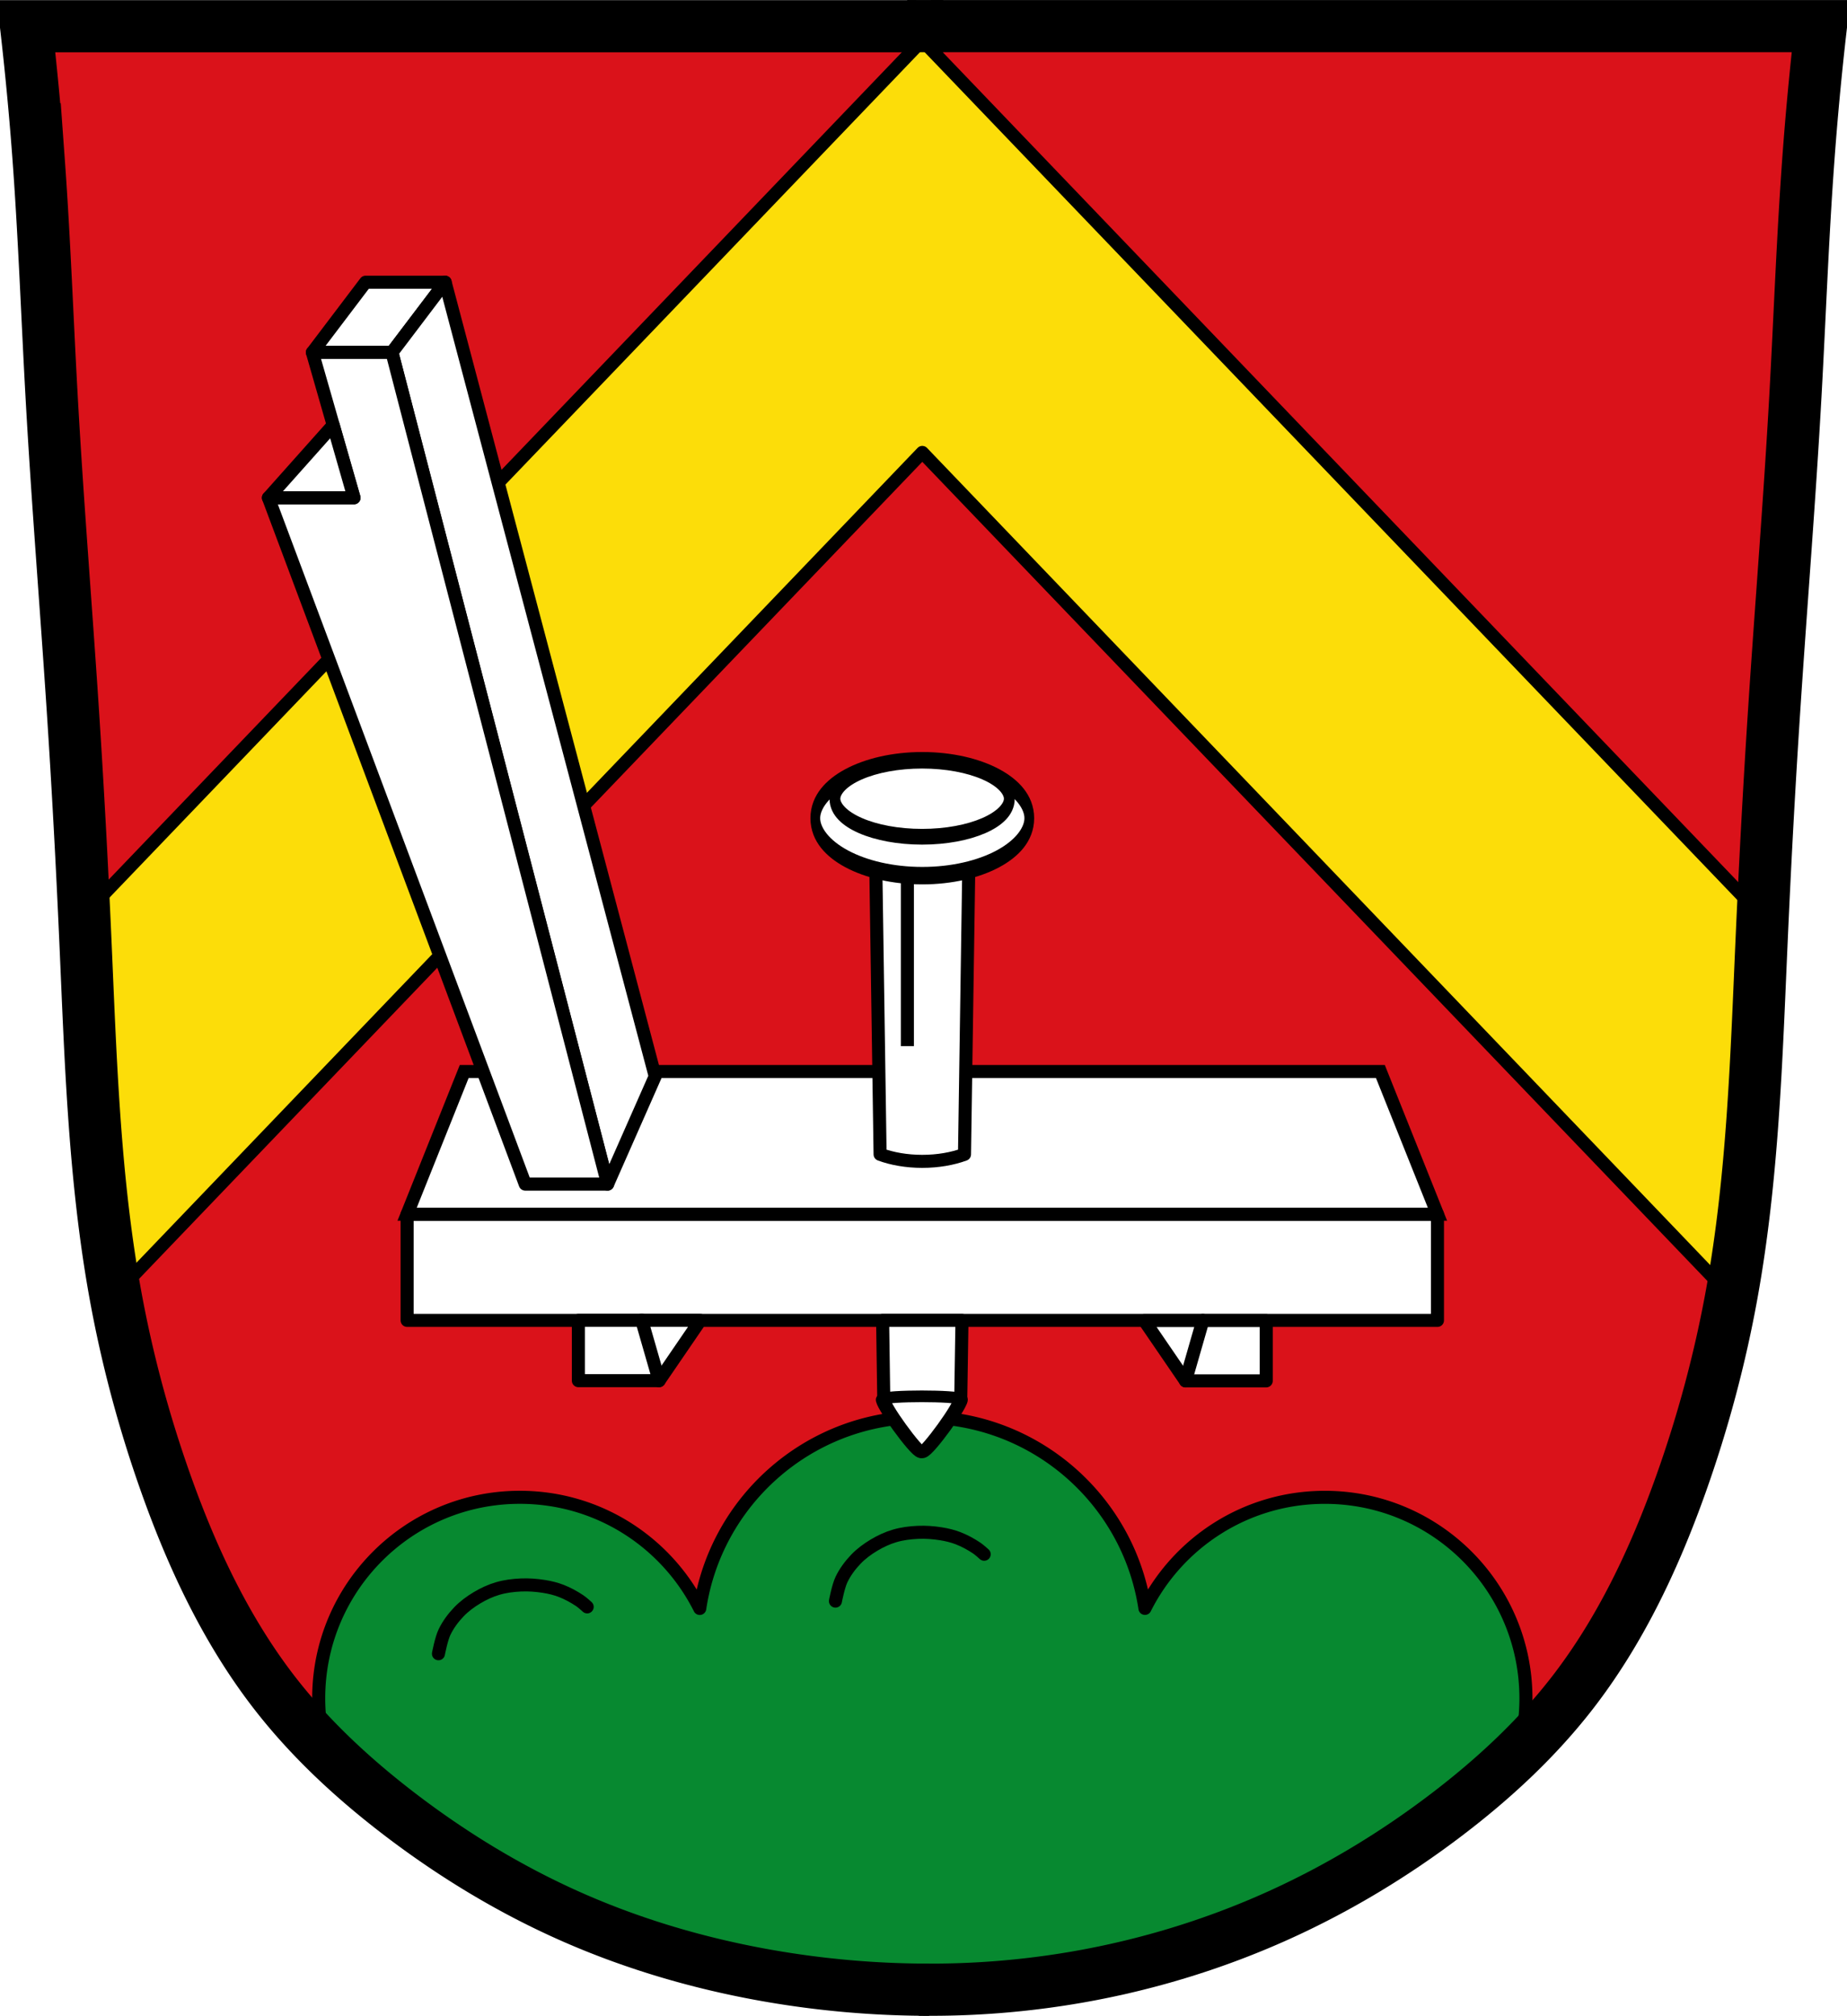
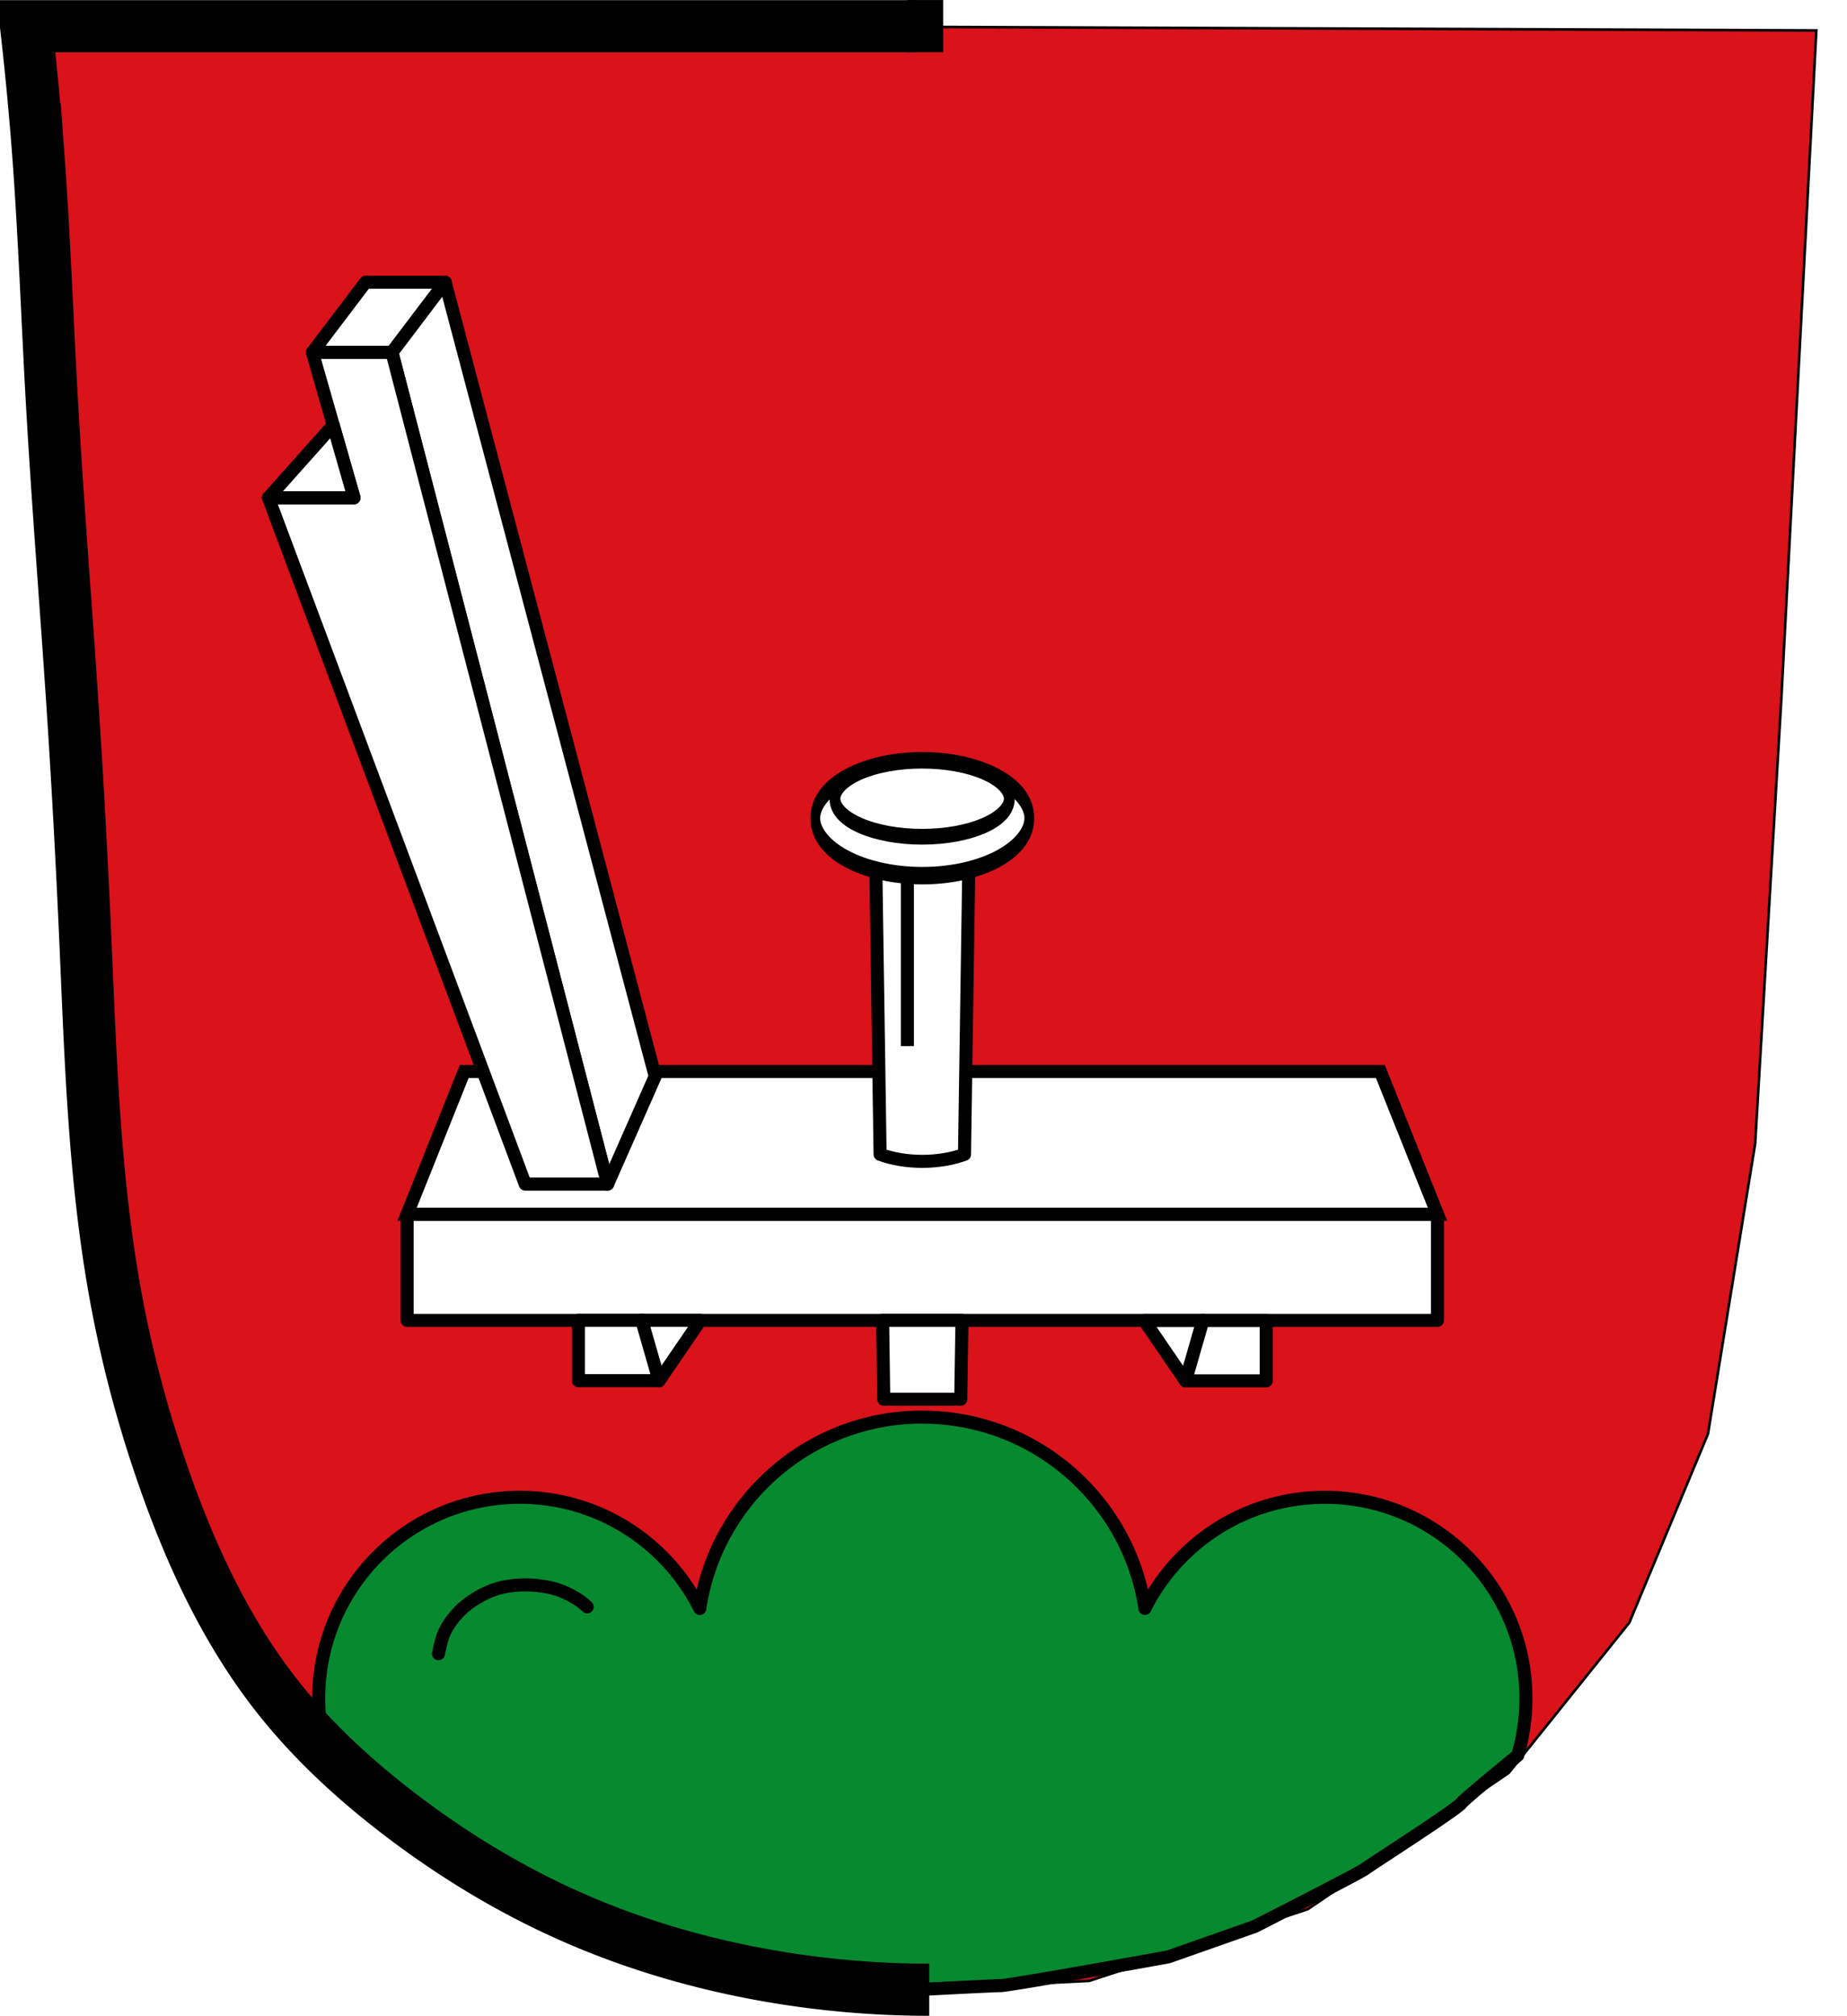
<svg xmlns="http://www.w3.org/2000/svg" xmlns:xlink="http://www.w3.org/1999/xlink" viewBox="0 0 707.78 772.55">
  <g stroke="#000">
    <path d="m10.819 8.98 685.21 2.679-13.396 255.87-10.05 170.8-18.08 111.19-30.14 72.34-46.22 57.6-77.03 52.24-83.73 27.462-81.72 4.02-79.04-16.745-61.62-24.783-59.61-40.19-45.547-51.575-30.14-79.04-21.434-101.14-6.698-115.21-12.06-212.33z" fill="#da121a" />
-     <path d="m353.43 15.45-75.69 78.969-148.44 154.84-96.44 100.62-.094.094 1.5 18.06 3.469 60.75 4.344 55.5 2.531 11.281 11.938-12.469 148.44-154.87 148.44-154.84 123.34 128.69 189.78 198.03 2.094-9.313 4.344-55.53 3.469-60.719 1.688-20.313-2.313-2.406-246.72-257.41-75.69-78.969z" fill="#fcdd09" stroke-linejoin="round" stroke-linecap="round" stroke-width="5" />
    <path d="M347.63 10.01h13.789" fill="none" stroke-width="20" />
    <path d="M351.21 543.11c-42.24 1.07-76.936 32.519-83.06 73.31-12.655-25.26-38.762-42.594-68.938-42.594-42.57 0-77.09 34.493-77.09 77.06 0 7.25 1.035 14.254 2.906 20.906l9.844 10.06 42.938 28.844 31.906 20.844 34.938 12.281 33.75 11.656 55.22 7.969s46.01-2.469 49.688-2.469c3.68 0 64.41-11.03 64.41-11.03l33.12-11.656s39.859-20.254 42.31-22.09c2.454-1.84 34.972-22.671 36.813-25.12 1.015-1.354 11.878-10.371 21.625-18.344a76.98 76.98 0 0 0 3.156-21.844c0-42.57-34.493-77.06-77.06-77.06-30.16 0-56.28 17.322-68.938 42.563-6.247-41.493-42.08-73.28-85.31-73.28-.744 0-1.479-.019-2.219 0z" fill="#078930" stroke-linejoin="round" stroke-linecap="round" stroke-width="5" />
    <g fill="#4e8e4e" transform="translate(745.24 -88.33)">
      <use xlink:href="#0" />
-       <path d="M-425.09 701.94s1.071-5.671 2.307-8.261c1.37-2.87 3.323-5.505 5.547-7.822 2.02-2.1 4.417-3.868 6.937-5.376 2.472-1.48 5.134-2.724 7.917-3.54 2.877-.844 5.906-1.224 8.909-1.356 2.944-.13 5.915.092 8.823.556 2.238.357 4.468.888 6.573 1.705 2.514.975 4.9 2.283 7.129 3.771 1.029.687 2.849 2.36 2.849 2.36" fill="none" stroke-linecap="round" stroke-width="5" />
    </g>
    <g fill="#4e8e4e">
      <g transform="translate(593.11 -68.16)">
        <use xlink:href="#0" />
        <path d="M-425.09 701.94s1.071-5.671 2.307-8.261c1.37-2.87 3.323-5.505 5.547-7.822 2.02-2.1 4.417-3.868 6.937-5.376 2.472-1.48 5.134-2.724 7.917-3.54 2.877-.844 5.906-1.224 8.909-1.356 2.944-.13 5.915.092 8.823.556 2.238.357 4.468.888 6.573 1.705 2.514.975 4.9 2.283 7.129 3.771 1.029.687 2.849 2.36 2.849 2.36" fill="none" stroke-linecap="round" stroke-width="5" />
      </g>
      <g transform="translate(904.15 -68.391)">
        <use xlink:href="#0" />
        <use xlink:href="#5" />
      </g>
    </g>
    <g fill="none" stroke-width="20">
      <path d="M356.08 762.54a358.09 358.09 0 0 1-61.899-5.401c-26.24-4.611-51.999-12.178-76.32-23.05-22.989-10.275-44.635-23.471-64.64-38.763-17.481-13.363-33.795-28.403-47.36-45.732-18.84-24.07-32.03-52.13-42.27-80.932-8.456-23.779-15.01-48.24-19.487-73.08-8.01-44.41-9.374-89.7-11.367-134.78-1.317-29.787-2.918-59.56-4.872-89.31-2.63-40.06-5.899-80.08-8.119-120.17-1.649-29.771-2.719-59.58-4.872-89.31a1228.647 1228.647 0 0 0-4.872-51.965h341.02" />
-       <path d="M352.23 762.51a327.338 327.338 0 0 0 61.17-4.915c26.352-4.636 52.14-12.525 76.52-23.543 22.944-10.369 44.621-23.494 64.64-38.763 17.496-13.345 33.8-28.399 47.36-45.732 18.831-24.08 32.03-52.13 42.27-80.932 8.458-23.778 15.01-48.24 19.487-73.08 8.01-44.41 9.374-89.7 11.367-134.78 1.317-29.787 2.918-59.56 4.872-89.31 2.63-40.06 5.899-80.08 8.119-120.17 1.649-29.771 2.719-59.58 4.872-89.31 1.256-17.353 2.88-34.68 4.872-51.965h-341.02" />
    </g>
    <g fill="#fff">
      <g stroke-width="5">
        <g stroke-linecap="round">
          <path stroke-linejoin="round" d="M156.01 465.33h394.83v40.698H156.01z" />
          <path d="m156.01 465.33 21.868-54.669h351.1l21.868 54.669z" />
        </g>
        <path d="m335.63 333.33 1.625 109.06c4.633 1.707 10.182 2.688 16.16 2.688 5.975 0 11.546-.981 16.188-2.688l1.625-109.06h-35.594zm2.594 172.69.438 30.22h29.5l.469-30.22h-30.406z" stroke-linejoin="round" />
      </g>
      <g stroke-linejoin="round" stroke-linecap="round">
-         <path transform="matrix(.501 -.231 .289 .4 370.94 201.81)" d="M-366.11 624.55c0 3.576-41.15 27.333-44.24 25.545-3.097-1.788-3.097-49.3 0-51.09 3.097-1.788 44.24 21.969 44.24 25.545z" stroke-width="9.675" />
        <path transform="matrix(1 0 0 1.79 732.47 -423.32)" d="M-338.04 411.67c0 6.793-18.357 12.301-41 12.301-22.645 0-41-5.507-41-12.301 0-6.793 18.357-12.301 41-12.301 22.645 0 41 5.507 41 12.301z" stroke-width="3.737" />
        <path transform="matrix(.815 0 0 1.185 662.28 -181.73)" d="M-338.04 411.67c0 6.793-18.357 12.301-41 12.301-22.645 0-41-5.507-41-12.301 0-6.793 18.357-12.301 41-12.301 22.645 0 41 5.507 41 12.301z" stroke-width="5.088" />
      </g>
      <path d="M347.72 337.36v63.57" stroke-width="5" />
      <path d="M140.097 108.15h30.496l-20.389 26.909h-30.496z" stroke-linejoin="round" stroke-linecap="round" stroke-width="5" />
      <path d="m150.197 135.06 82.65 318.73 18.223-41.31-80.49-304.33z" stroke-linejoin="round" stroke-width="5" />
      <path d="m119.707 135.06 15.96 55.712h-32.802l98.4 263.02h31.587l-82.65-318.73z" stroke-linejoin="round" stroke-width="5" />
      <path d="m102.857 190.77 24.822-27.856 7.98 27.856z" stroke-linejoin="round" stroke-width="5" />
      <g transform="matrix(-1 0 0 1 -24.703 -88.33)">
        <use xlink:href="#1" />
        <use xlink:href="#2" />
        <use xlink:href="#3" />
        <use xlink:href="#4" />
      </g>
      <g stroke-width="5">
        <path d="M221.631 506.01v23.12h30.938l15.813-23.12h-46.75z" stroke-linejoin="round" />
        <path d="m245.901 505.95 6.668 23.19" stroke-linecap="round" />
        <path d="M485.231 506.08v23.12h-30.938l-15.813-23.12h46.75z" stroke-linejoin="round" />
        <path d="m460.961 506.02-6.668 23.19" stroke-linecap="round" />
      </g>
    </g>
  </g>
</svg>